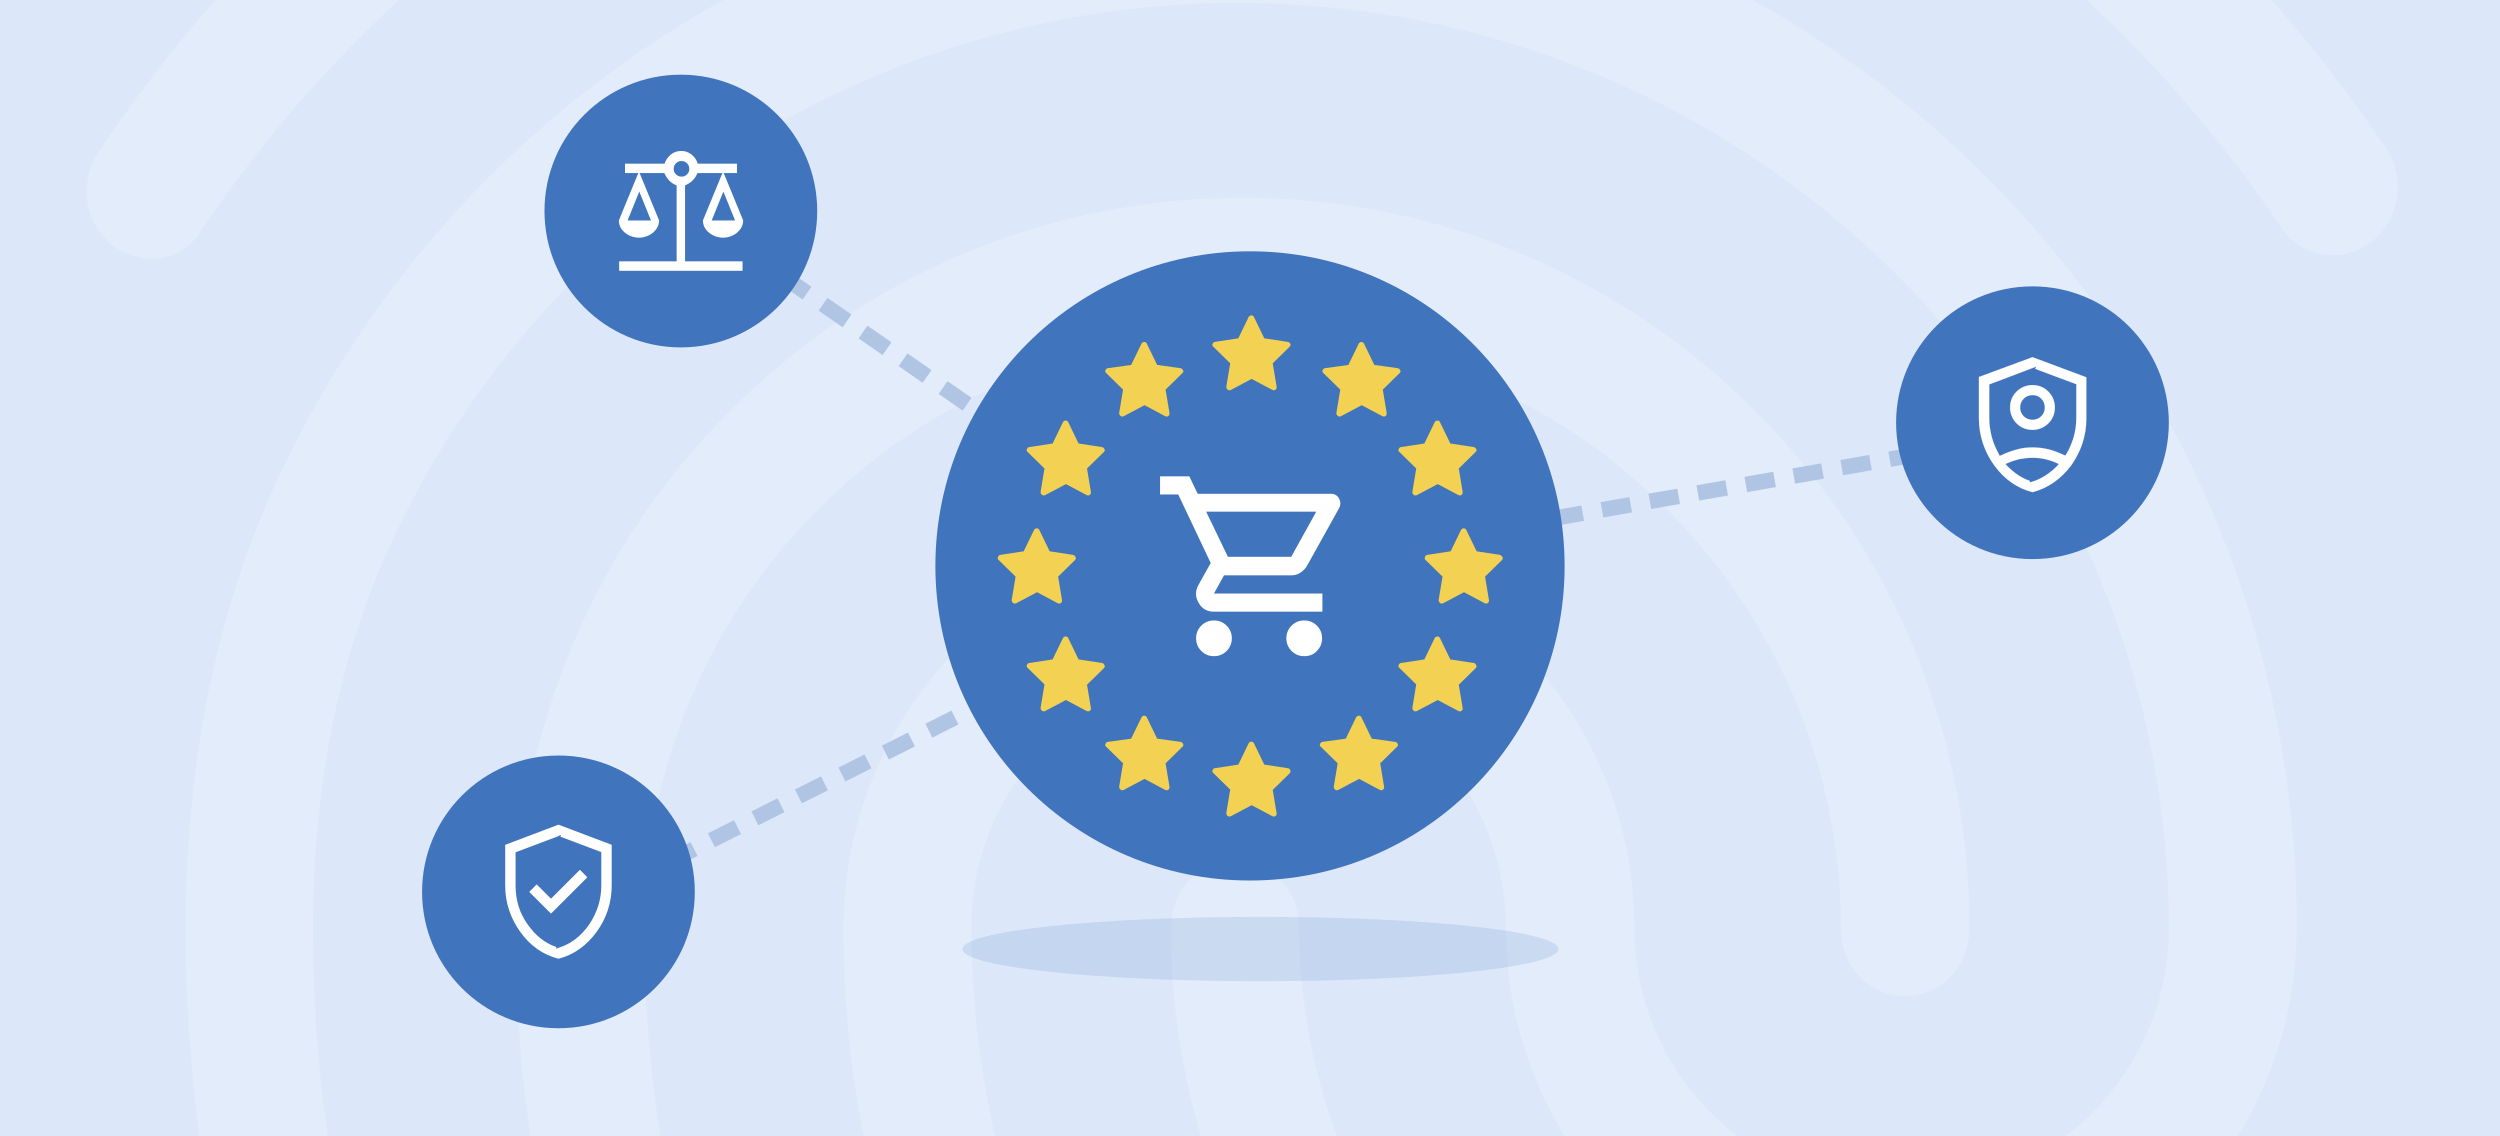
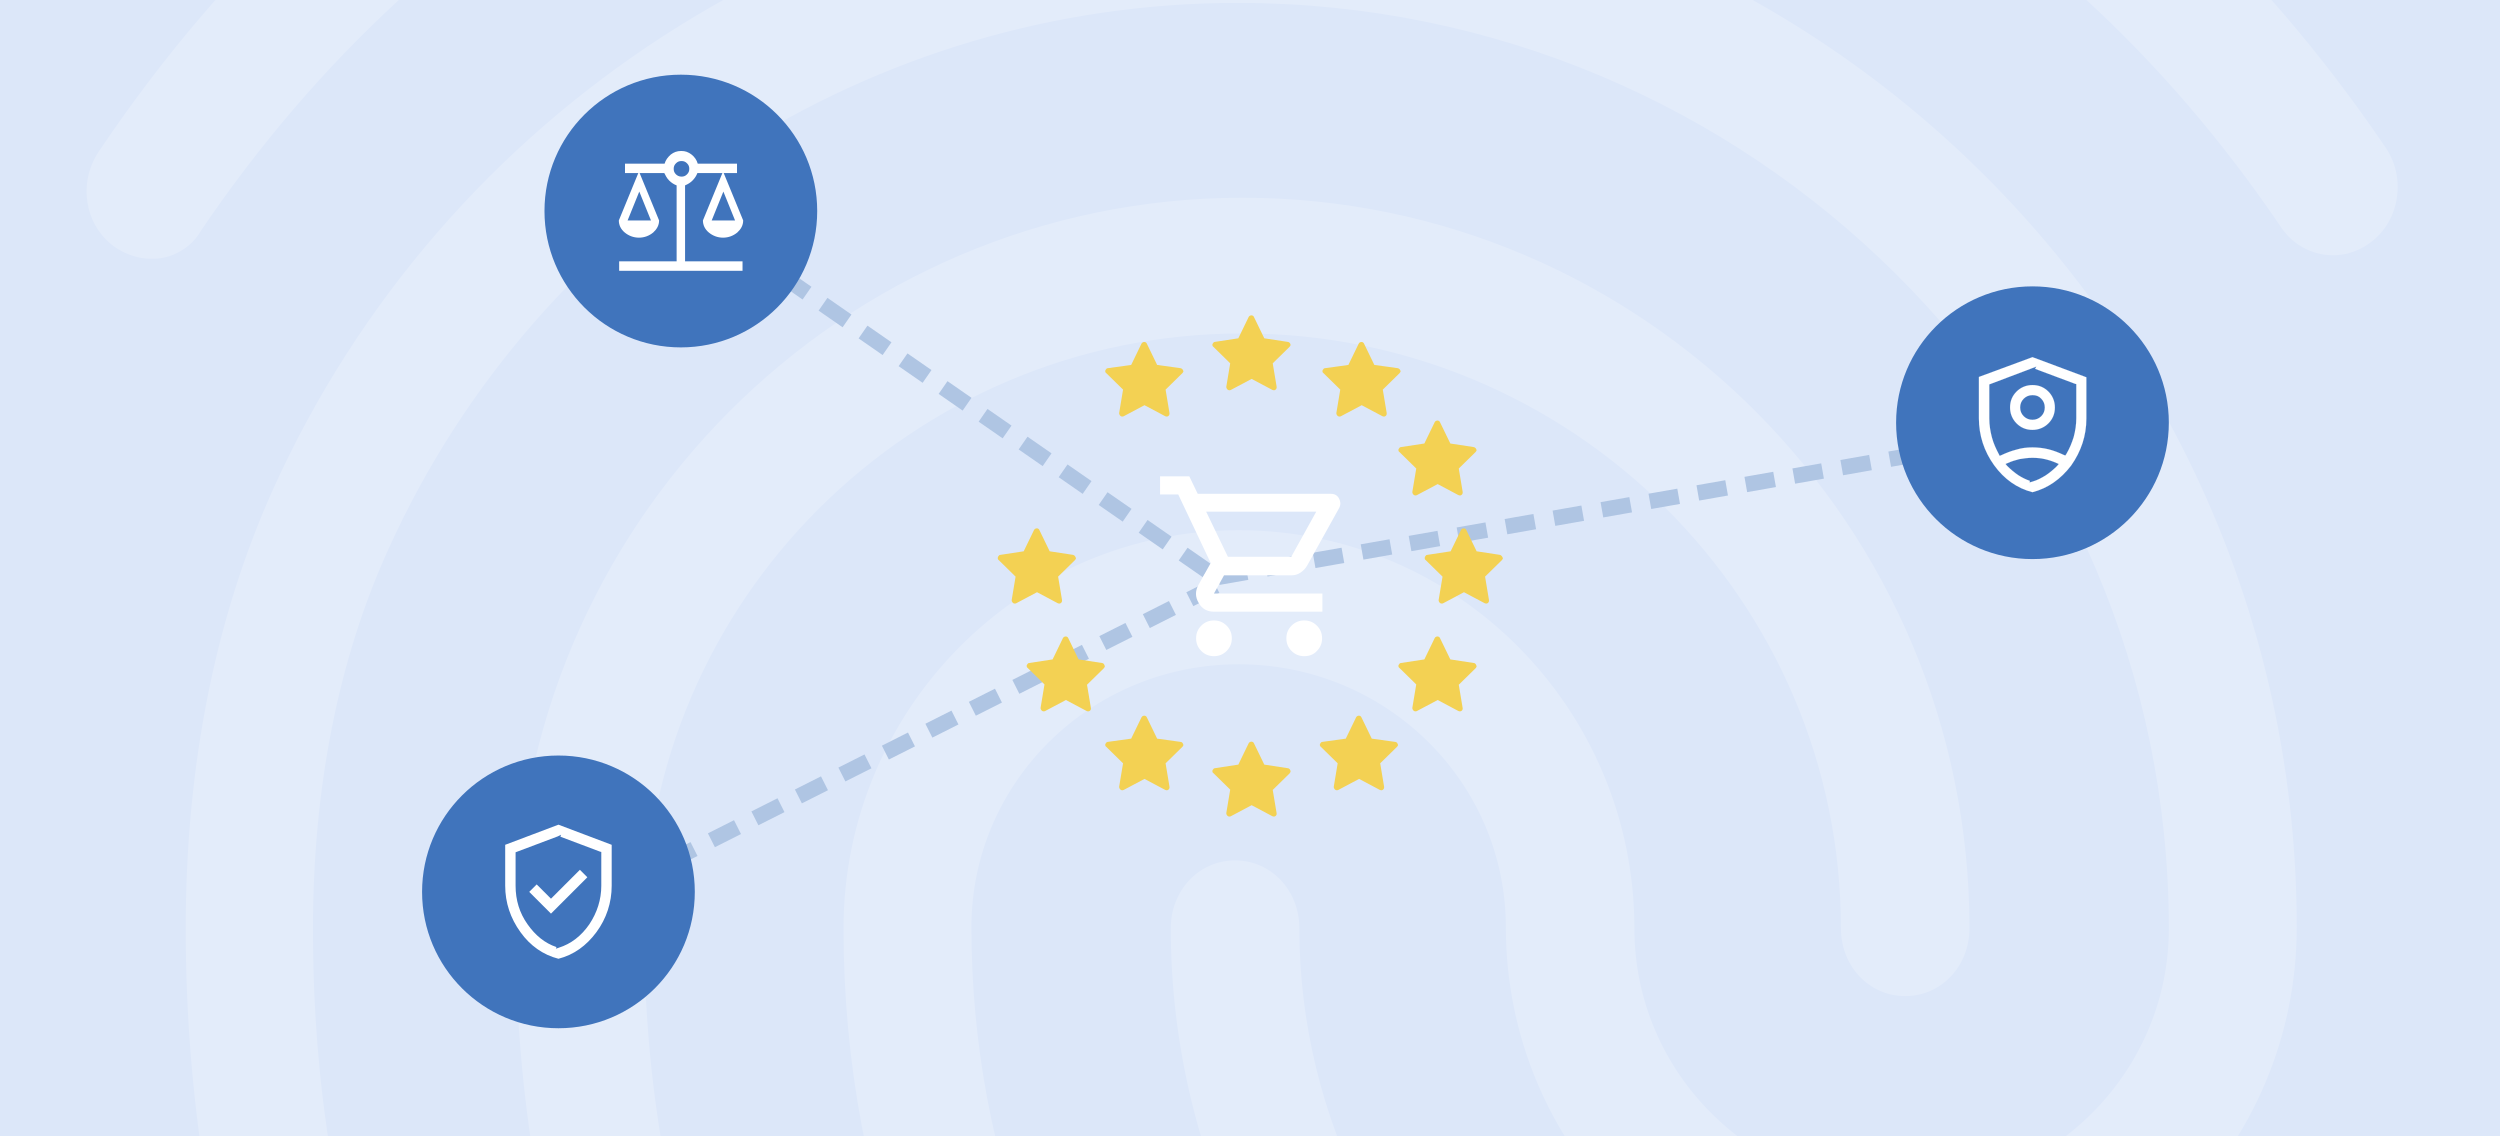
<svg xmlns="http://www.w3.org/2000/svg" xmlns:xlink="http://www.w3.org/1999/xlink" version="1.1" id="Layer_1" x="0px" y="0px" width="770px" height="350px" viewBox="0 0 770 350" style="enable-background:new 0 0 770 350;" xml:space="preserve">
  <style type="text/css">
	.st0{fill:#DCE7F9;}
	
		.st1{opacity:0.2;clip-path:url(#SVGID_00000039114193146929737390000006964853370878060692_);fill:#FFFFFF;enable-background:new    ;}
	.st2{opacity:0.15;fill:#4074BC;enable-background:new    ;}
	.st3{fill:none;stroke:#AFC5E3;stroke-width:4.782;stroke-dasharray:9,6;}
	.st4{fill:#4074BC;}
	.st5{fill:#F3D153;}
	.st6{fill:#FFFFFF;}
	.st7{fill:#FFFFFF;stroke:#FFFFFF;stroke-width:2.675840e-02;}
</style>
  <rect class="st0" width="770" height="350" />
  <g>
    <defs>
      <rect id="SVGID_1_" width="770" height="350" />
    </defs>
    <clipPath id="SVGID_00000008850788885133221110000017622917088426927493_">
      <use xlink:href="#SVGID_1_" style="overflow:visible;" />
    </clipPath>
    <path style="opacity:0.2;clip-path:url(#SVGID_00000008850788885133221110000017622917088426927493_);fill:#FFFFFF;enable-background:new    ;" d="   M612.6-139.4c-3.2,0-6.4-0.9-9.1-2.5c-75.9-41.3-141.6-58.8-220.3-58.8c-78.4,0-152.7,19.6-220.3,58.8c-9.5,5.4-21.4,1.7-26.9-8.3   c-5.1-10-1.6-23,7.9-28.4c72.7-42,155.3-64.1,239.3-63.9c84.2,0,157.8,19.6,238.5,63.4c4.7,2.7,8.3,7.1,9.8,12.3   c1.5,5.2,1,10.8-1.5,15.7C626.4-143.6,619.7-139.4,612.6-139.4z M46.6,79.7c-4.1,0-8.1-1.4-11.5-3.8C26,69.2,24,56.3,30.4,46.7   c39.2-58.4,89-104.3,148.3-136.5c124.2-67.6,283.2-68,407.8-0.4c59.3,32.2,109.1,77.7,148.3,135.7c6.3,9.2,4.4,22.5-4.7,29.2   c-2.1,1.6-4.5,2.7-7.1,3.4c-2.6,0.6-5.3,0.7-7.9,0.2c-2.6-0.5-5.1-1.5-7.3-3c-2.2-1.5-4-3.4-5.5-5.7   c-35.6-52.5-80.7-93.9-134.1-122.7c-113.5-61.4-258.7-61.4-371.8,0.4C142.7-23.4,97.6,18.4,62,70.9c-1.5,2.7-3.8,5-6.5,6.5   C52.8,79,49.7,79.8,46.6,79.7z M293.8,583.5c-2.6,0-5.2-0.5-7.7-1.6c-2.4-1.1-4.5-2.7-6.3-4.7c-34.4-36.3-53-59.7-79.5-110.2   c-27.2-51.3-41.5-113.9-41.5-181.1c0-124,100.5-225,223.9-225c123.4,0,223.9,101,223.9,225c0,11.7-8.7,20.9-19.8,20.9   c-11.1,0-19.8-9.2-19.8-20.9c0-101-82.7-183.2-184.3-183.2c-101.6,0-184.3,82.2-184.3,183.2c0,60.1,12.6,115.6,36.8,160.7   c25.3,48,42.7,68.5,73.2,101c3.6,4.1,5.6,9.4,5.6,14.8c0,5.5-2,10.7-5.6,14.8C304.5,581.1,299.3,583.4,293.8,583.5z M577.3,506.3   c-47.1,0-88.6-12.5-122.6-37.2c-29.1-20.9-52.8-48.4-69.2-80.3c-16.4-31.9-24.9-67.1-24.9-102.9c0-11.7,8.7-20.9,19.8-20.9   c11.1,0,19.8,9.2,19.8,20.9c0,29.1,7,57.7,20.3,83.6c13.3,25.8,32.7,48.1,56.4,65c28.1,20,60.9,29.6,100.5,29.6   c13.8-0.2,27.6-1.6,41.1-4.2c10.7-2.1,21,5.4,22.9,17.1c1,5.3-0.1,10.9-3.1,15.4c-3,4.5-7.7,7.7-13.1,8.8   C609.4,504.4,593.4,506.1,577.3,506.3z M497.8,592.3c-1.7-0.1-3.5-0.4-5.1-0.8c-62.9-18.4-104-43-147.1-87.6   c-55.4-58.1-85.8-135.2-85.8-217.9c0-67.6,54.6-122.7,121.8-122.7s121.8,55.1,121.8,122.7c0,44.7,36.8,81,82.3,81   c45.5,0,82.3-36.3,82.3-81c0-157.4-128.5-285.1-286.7-285.1C268.8,0.8,166,66.7,119.7,169c-15.4,33.8-23.3,73.5-23.3,116.9   c0,32.5,2.8,83.9,26.5,150.7c4,10.9-1.2,23-11.5,26.7c-10.3,4.2-21.8-1.7-25.3-12.1c-19.4-54.7-28.9-108.9-28.9-165.3   c0-50.1,9.1-95.6,26.9-135.2c52.6-116.5,169.3-192,297-192c180,0,326.3,146.5,326.3,326.9c0,67.6-54.6,122.7-121.8,122.7   s-121.8-55.1-121.8-122.7c0-44.7-36.8-81-82.3-81c-45.5,0-82.3,36.3-82.3,81c0,71.4,26.1,138.2,74,188.2   c37.5,39.2,73.5,60.9,129.3,77.2c10.7,2.9,16.6,14.6,13.9,25.5C514.4,586,506.1,592.3,497.8,592.3z" />
  </g>
-   <path class="st2" d="M388.2,282.4c-50.7,0-91.8,4.4-91.8,9.9s41.1,9.9,91.8,9.9s91.8-4.4,91.8-9.9S438.9,282.4,388.2,282.4z" />
  <line class="st3" x1="371.8" y1="175.8" x2="239.5" y2="84" />
  <line class="st3" x1="374.5" y1="180.5" x2="208.2" y2="264.3" />
  <line class="st3" x1="375.2" y1="177.8" x2="594.7" y2="139.2" />
-   <path class="st4" d="M385,77.4L385,77.4c53.6,0,96.9,43.4,96.9,96.9l0,0c0,53.6-43.4,96.9-96.9,96.9l0,0  c-53.6,0-96.9-43.4-96.9-96.9l0,0C288.1,120.8,331.4,77.4,385,77.4z" />
  <g>
    <g>
      <path class="st5" d="M396.6,105.3l-7.2-1.1l-3.2-6.6c-0.1-0.2-0.2-0.3-0.4-0.4c-0.4-0.2-1,0-1.2,0.4l-3.2,6.6l-7.2,1.1    c-0.2,0-0.4,0.1-0.5,0.3c-0.2,0.2-0.3,0.4-0.3,0.6c0,0.2,0.1,0.5,0.3,0.6l5.2,5.1l-1.2,7.2c0,0.2,0,0.3,0.1,0.5    c0.1,0.2,0.2,0.3,0.3,0.4c0.1,0.1,0.3,0.2,0.5,0.2c0.2,0,0.3,0,0.5-0.1l6.4-3.4l6.4,3.4c0.2,0.1,0.4,0.1,0.6,0.1    c0.5-0.1,0.8-0.6,0.7-1.1l-1.2-7.2l5.2-5.1c0.1-0.1,0.2-0.3,0.3-0.5C397.5,105.8,397.1,105.3,396.6,105.3z" />
    </g>
    <g>
      <path class="st5" d="M430.5,113.4l-7.2-1l-3.2-6.6c-0.1-0.2-0.2-0.3-0.4-0.4c-0.4-0.2-1,0-1.2,0.4l-3.2,6.6l-7.2,1    c-0.2,0-0.4,0.1-0.5,0.3c-0.2,0.2-0.3,0.4-0.3,0.6c0,0.2,0.1,0.5,0.3,0.6l5.2,5.1l-1.2,7.2c0,0.2,0,0.3,0.1,0.5    c0.1,0.2,0.2,0.3,0.3,0.4c0.1,0.1,0.3,0.2,0.5,0.2c0.2,0,0.3,0,0.5-0.1l6.4-3.4l6.4,3.4c0.2,0.1,0.4,0.1,0.6,0.1    c0.5-0.1,0.8-0.6,0.7-1.1l-1.2-7.2l5.2-5.1c0.1-0.1,0.2-0.3,0.3-0.5C431.3,113.9,431,113.5,430.5,113.4z" />
    </g>
    <g>
      <path class="st5" d="M363.6,113.4l-7.2-1l-3.2-6.6c-0.1-0.2-0.2-0.3-0.4-0.4c-0.4-0.2-1,0-1.2,0.4l-3.2,6.6l-7.2,1    c-0.2,0-0.4,0.1-0.5,0.3c-0.2,0.2-0.3,0.4-0.3,0.6c0,0.2,0.1,0.5,0.3,0.6l5.2,5.1l-1.2,7.2c0,0.2,0,0.3,0.1,0.5    c0.1,0.2,0.2,0.3,0.3,0.4c0.1,0.1,0.3,0.2,0.5,0.2c0.2,0,0.3,0,0.5-0.1l6.4-3.4l6.4,3.4c0.2,0.1,0.4,0.1,0.6,0.1    c0.5-0.1,0.8-0.6,0.7-1.1l-1.2-7.2l5.2-5.1c0.1-0.1,0.2-0.3,0.3-0.5C364.4,113.9,364.1,113.5,363.6,113.4z" />
    </g>
    <g>
      <path class="st5" d="M453.9,137.7l-7.2-1.1l-3.2-6.6c-0.1-0.2-0.2-0.3-0.4-0.4c-0.4-0.2-1,0-1.2,0.4l-3.2,6.6l-7.2,1.1    c-0.2,0-0.4,0.1-0.5,0.3c-0.2,0.2-0.3,0.4-0.3,0.6c0,0.2,0.1,0.5,0.3,0.6l5.2,5.1l-1.2,7.2c0,0.2,0,0.3,0.1,0.5    c0.1,0.2,0.2,0.3,0.3,0.4c0.1,0.1,0.3,0.2,0.5,0.2c0.2,0,0.3,0,0.5-0.1l6.4-3.4l6.4,3.4c0.2,0.1,0.4,0.1,0.6,0.1    c0.5-0.1,0.8-0.6,0.7-1.1l-1.2-7.2l5.2-5.1c0.1-0.1,0.2-0.3,0.3-0.5C454.7,138.2,454.4,137.8,453.9,137.7z" />
    </g>
    <g>
-       <path class="st5" d="M339.4,137.7l-7.2-1.1l-3.2-6.6c-0.1-0.2-0.2-0.3-0.4-0.4c-0.4-0.2-1,0-1.2,0.4l-3.2,6.6l-7.2,1.1    c-0.2,0-0.4,0.1-0.5,0.3c-0.2,0.2-0.3,0.4-0.3,0.6c0,0.2,0.1,0.5,0.3,0.6l5.2,5.1l-1.2,7.2c0,0.2,0,0.3,0.1,0.5    c0.1,0.2,0.2,0.3,0.3,0.4c0.1,0.1,0.3,0.2,0.5,0.2c0.2,0,0.3,0,0.5-0.1l6.4-3.4l6.4,3.4c0.2,0.1,0.4,0.1,0.6,0.1    c0.5-0.1,0.8-0.6,0.7-1.1l-1.2-7.2l5.2-5.1c0.1-0.1,0.2-0.3,0.3-0.5C340.2,138.2,339.9,137.8,339.4,137.7z" />
-     </g>
+       </g>
    <g>
      <path class="st5" d="M462,170.9l-7.2-1.1l-3.2-6.6c-0.1-0.2-0.2-0.3-0.4-0.4c-0.4-0.2-1,0-1.2,0.4l-3.2,6.6l-7.2,1.1    c-0.2,0-0.4,0.1-0.5,0.3c-0.2,0.2-0.3,0.4-0.3,0.7c0,0.2,0.1,0.5,0.3,0.6l5.2,5.1l-1.2,7.2c0,0.2,0,0.3,0.1,0.5    c0.1,0.2,0.2,0.3,0.3,0.4c0.1,0.1,0.3,0.2,0.5,0.2c0.2,0,0.3,0,0.5-0.1l6.4-3.4l6.4,3.4c0.2,0.1,0.4,0.1,0.6,0.1    c0.5-0.1,0.8-0.6,0.7-1.1l-1.2-7.2l5.2-5.1c0.1-0.1,0.2-0.3,0.3-0.5C462.8,171.5,462.4,171,462,170.9z" />
    </g>
    <g>
      <path class="st5" d="M330.5,170.9l-7.2-1.1l-3.2-6.6c-0.1-0.2-0.2-0.3-0.4-0.4c-0.4-0.2-1,0-1.2,0.4l-3.2,6.6l-7.2,1.1    c-0.2,0-0.4,0.1-0.5,0.3c-0.2,0.2-0.3,0.4-0.3,0.7c0,0.2,0.1,0.5,0.3,0.6l5.2,5.1l-1.2,7.2c0,0.2,0,0.3,0.1,0.5    c0.1,0.2,0.2,0.3,0.3,0.4c0.1,0.1,0.3,0.2,0.5,0.2c0.2,0,0.3,0,0.5-0.1l6.4-3.4l6.4,3.4c0.2,0.1,0.4,0.1,0.6,0.1    c0.5-0.1,0.8-0.6,0.7-1.1l-1.2-7.2l5.2-5.1c0.1-0.1,0.2-0.3,0.3-0.5C331.3,171.5,331,171,330.5,170.9z" />
    </g>
    <g>
      <path class="st5" d="M453.9,204.2l-7.2-1.1l-3.2-6.6c-0.1-0.2-0.2-0.3-0.4-0.4c-0.4-0.2-1,0-1.2,0.4l-3.2,6.6l-7.2,1.1    c-0.2,0-0.4,0.1-0.5,0.3c-0.2,0.2-0.3,0.4-0.3,0.6c0,0.2,0.1,0.5,0.3,0.6l5.2,5.1l-1.2,7.2c0,0.2,0,0.3,0.1,0.5    c0.1,0.2,0.2,0.3,0.3,0.4c0.1,0.1,0.3,0.2,0.5,0.2c0.2,0,0.3,0,0.5-0.1l6.4-3.4l6.4,3.4c0.2,0.1,0.4,0.1,0.6,0.1    c0.5-0.1,0.8-0.6,0.7-1l-1.2-7.2l5.2-5.1c0.1-0.1,0.2-0.3,0.3-0.5C454.7,204.7,454.4,204.2,453.9,204.2z" />
    </g>
    <path class="st5" d="M339.4,204.2l-7.2-1.1l-3.2-6.6c-0.1-0.2-0.2-0.3-0.4-0.4c-0.4-0.2-1,0-1.2,0.4l-3.2,6.6l-7.2,1.1   c-0.2,0-0.4,0.1-0.5,0.3c-0.2,0.2-0.3,0.4-0.3,0.6c0,0.2,0.1,0.5,0.3,0.6l5.2,5.1l-1.2,7.2c0,0.2,0,0.3,0.1,0.5   c0.1,0.2,0.2,0.3,0.3,0.4c0.1,0.1,0.3,0.2,0.5,0.2c0.2,0,0.3,0,0.5-0.1l6.4-3.4l6.4,3.4c0.2,0.1,0.4,0.1,0.6,0.1   c0.5-0.1,0.8-0.6,0.7-1l-1.2-7.2l5.2-5.1c0.1-0.1,0.2-0.3,0.3-0.5C340.2,204.7,339.9,204.2,339.4,204.2z" />
    <path class="st5" d="M429.7,228.5l-7.2-1l-3.2-6.6c-0.1-0.2-0.2-0.3-0.4-0.4c-0.4-0.2-1,0-1.2,0.4l-3.2,6.6l-7.2,1   c-0.2,0-0.4,0.1-0.5,0.3c-0.2,0.2-0.3,0.4-0.3,0.6c0,0.2,0.1,0.5,0.3,0.6l5.2,5.1l-1.2,7.2c0,0.2,0,0.3,0.1,0.5   c0.1,0.2,0.2,0.3,0.3,0.4c0.1,0.1,0.3,0.2,0.5,0.2c0.2,0,0.3,0,0.5-0.1l6.4-3.4l6.4,3.4c0.2,0.1,0.4,0.1,0.6,0.1   c0.5-0.1,0.8-0.6,0.7-1.1l-1.2-7.2l5.2-5.1c0.1-0.1,0.2-0.3,0.3-0.5C430.5,229,430.2,228.5,429.7,228.5z" />
    <path class="st5" d="M363.6,228.5l-7.2-1l-3.2-6.6c-0.1-0.2-0.2-0.3-0.4-0.4c-0.4-0.2-1,0-1.2,0.4l-3.2,6.6l-7.2,1   c-0.2,0-0.4,0.1-0.5,0.3c-0.2,0.2-0.3,0.4-0.3,0.6c0,0.2,0.1,0.5,0.3,0.6l5.2,5.1l-1.2,7.2c0,0.2,0,0.3,0.1,0.5   c0.1,0.2,0.2,0.3,0.3,0.4c0.1,0.1,0.3,0.2,0.5,0.2c0.2,0,0.3,0,0.5-0.1l6.4-3.4l6.4,3.4c0.2,0.1,0.4,0.1,0.6,0.1   c0.5-0.1,0.8-0.6,0.7-1.1l-1.2-7.2l5.2-5.1c0.1-0.1,0.2-0.3,0.3-0.5C364.4,229,364.1,228.5,363.6,228.5z" />
    <g>
      <path class="st5" d="M396.6,236.6l-7.2-1.1l-3.2-6.6c-0.1-0.2-0.2-0.3-0.4-0.4c-0.4-0.2-1,0-1.2,0.4l-3.2,6.6l-7.2,1.1    c-0.2,0-0.4,0.1-0.5,0.3c-0.2,0.2-0.3,0.4-0.3,0.6c0,0.2,0.1,0.5,0.3,0.6l5.2,5.1l-1.2,7.2c0,0.2,0,0.3,0.1,0.5    c0.1,0.2,0.2,0.3,0.3,0.4c0.1,0.1,0.3,0.2,0.5,0.2c0.2,0,0.3,0,0.5-0.1l6.4-3.4l6.4,3.4c0.2,0.1,0.4,0.1,0.6,0.1    c0.5-0.1,0.8-0.6,0.7-1l-1.2-7.2l5.2-5.1c0.1-0.1,0.2-0.3,0.3-0.5C397.5,237.1,397.1,236.6,396.6,236.6z" />
    </g>
  </g>
  <path class="st6" d="M373.9,202.1c-1.5,0-2.8-0.5-3.9-1.6c-1.1-1.1-1.6-2.4-1.6-3.9s0.5-2.8,1.6-3.9c1.1-1.1,2.4-1.6,3.9-1.6  c1.5,0,2.8,0.5,3.9,1.6c1.1,1.1,1.6,2.4,1.6,3.9s-0.5,2.8-1.6,3.9C376.7,201.6,375.4,202.1,373.9,202.1z M401.7,202.1  c-1.5,0-2.8-0.5-3.9-1.6c-1.1-1.1-1.6-2.4-1.6-3.9s0.5-2.8,1.6-3.9c1.1-1.1,2.4-1.6,3.9-1.6s2.8,0.5,3.9,1.6  c1.1,1.1,1.6,2.4,1.6,3.9s-0.5,2.8-1.6,3.9C404.6,201.6,403.3,202.1,401.7,202.1z M371.5,157.6l6.7,13.9h19.5l7.7-13.9H371.5z   M368.9,152.1h41.1c1.1,0,1.9,0.5,2.4,1.4s0.6,1.9,0.1,2.9l-9.9,17.8c-0.5,0.9-1.2,1.6-2.1,2.2s-1.8,0.8-2.8,0.8H377l-3.1,5.6h33.4  v5.6h-33.4c-2.1,0-3.7-0.9-4.7-2.7c-1.1-1.8-1.1-3.7-0.1-5.5l3.8-6.8l-10-21.1h-5.6v-5.6h9L368.9,152.1z" />
  <path class="st4" d="M209.7,23L209.7,23c23.2,0,42,18.8,42,42l0,0c0,23.2-18.8,42-42,42l0,0c-23.2,0-42-18.8-42-42l0,0  C167.7,41.8,186.5,23,209.7,23z" />
  <path class="st6" d="M190.7,83.4v-2.9h17.7V57.1c-0.8-0.3-1.6-0.8-2.3-1.5c-0.7-0.7-1.1-1.5-1.5-2.3H197l6,14.6  c0,1.5-0.7,2.7-1.8,3.7c-1.2,1-2.7,1.6-4.4,1.6s-3.2-0.6-4.4-1.6c-1.2-1-1.8-2.3-1.8-3.7l6-14.6h-4.1v-2.9h12.2c0.3-1.1,1-2,1.9-2.8  c0.9-0.7,1.9-1.1,3.2-1.1s2.1,0.3,3.2,1.1c0.9,0.7,1.6,1.7,1.9,2.8H227v2.9h-4.1l6,14.6c0,1.5-0.7,2.7-1.8,3.7  c-1.2,1-2.7,1.6-4.4,1.6s-3.2-0.6-4.4-1.6s-1.8-2.3-1.8-3.7l6-14.6h-7.7c-0.3,0.8-0.8,1.6-1.5,2.3c-0.7,0.7-1.4,1.1-2.3,1.5v23.4  h17.7v2.9H190.7z M219.2,67.9h7.2l-3.6-8.9L219.2,67.9z M193.3,67.9h7.2l-3.6-8.9L193.3,67.9z M209.9,54.4c0.7,0,1.2-0.2,1.7-0.7  c0.5-0.5,0.7-1,0.7-1.7s-0.2-1.2-0.7-1.7s-1-0.7-1.7-0.7s-1.2,0.2-1.7,0.7s-0.7,1-0.7,1.7s0.2,1.2,0.7,1.7  C208.6,54.1,209.2,54.4,209.9,54.4z" />
  <path class="st4" d="M172,232.7L172,232.7c23.2,0,42,18.8,42,42l0,0c0,23.2-18.8,42-42,42l0,0c-23.2,0-42-18.8-42-42l0,0  C130,251.5,148.8,232.7,172,232.7z" />
  <path class="st6" d="M172,295.3c-4.7-1.2-8.7-4-11.7-8.2c-3.1-4.3-4.7-9.1-4.7-14.3v-12.6L172,254l16.4,6.2v12.6  c0,5.2-1.6,10.1-4.7,14.3C180.6,291.3,176.7,294.1,172,295.3z M171.2,292.2l0.9-0.3c3.8-1.2,6.9-3.6,9.4-7.2  c2.4-3.6,3.7-7.6,3.7-11.9v-10.4l-0.4-0.1l-12.2-4.6l0.2-0.6l-1,0.5l-13,4.9l0,0.3v10c0,4.4,1.2,8.4,3.7,11.9c2.4,3.4,5.3,5.8,8.9,7  L171.2,292.2z M163,274.7l2.3-2.3l4.4,4.4l8.9-8.9l2.3,2.3l-11.2,11.2L163,274.7z" />
  <path class="st4" d="M626,88.2L626,88.2c23.2,0,42,18.8,42,42l0,0c0,23.2-18.8,42-42,42l0,0c-23.2,0-42-18.8-42-42l0,0  C584,107,602.8,88.2,626,88.2z" />
  <path class="st7" d="M626,151.6c-4.7-1.2-8.7-4-11.8-8.3c-3.1-4.3-4.7-9.2-4.7-14.5v-12.7L626,110l16.6,6.2v12.7  c0,5.3-1.6,10.1-4.7,14.5C634.7,147.6,630.7,150.4,626,151.6z M625.1,148.6l1-0.3c1.4-0.4,2.7-1.1,4-1.9c1.2-0.8,2.4-1.8,3.5-2.9  l0.5-0.6l-0.7-0.3c-1.1-0.5-2.3-0.9-3.6-1.2c-1.3-0.3-2.6-0.4-3.9-0.4c-1.3,0-2.6,0.2-3.9,0.4c-1.2,0.3-2.5,0.7-3.6,1.2l-0.7,0.3  l0.5,0.6c1.1,1.1,2.3,2.1,3.5,2.9c1.1,0.7,2.3,1.3,3.5,1.7L625.1,148.6z M626,137.8c1.7,0,3.4,0.2,5,0.6c1.6,0.4,3.1,1,4.6,1.7  l0.5,0.2l0.3-0.4c1-1.7,1.7-3.4,2.3-5.3c0.5-1.9,0.8-3.8,0.8-5.8v-10.5l-0.4-0.1l-12.3-4.6l0.4-0.7l-1.3,0.5l-13.2,5l0,0.4v10.1  c0,2,0.3,3.9,0.8,5.8c0.5,1.9,1.3,3.6,2.2,5.3l0.2,0.4l0.5-0.2c1.5-0.7,3-1.3,4.6-1.7C622.6,138,624.2,137.8,626,137.8z M626,132.4  c-2,0-3.6-0.7-4.9-2c-1.3-1.3-2-3-2-4.9c0-2,0.7-3.6,2-4.9c1.3-1.3,3-2,4.9-2c2,0,3.6,0.7,4.9,2c1.3,1.3,2,3,2,4.9  c0,2-0.7,3.6-2,4.9C629.6,131.7,627.9,132.4,626,132.4z M626,121.7c-1.1,0-2,0.4-2.7,1.1c-0.7,0.7-1.1,1.6-1.1,2.7  c0,1.1,0.4,2,1.1,2.7c0.7,0.7,1.6,1.1,2.7,1.1c1.1,0,2-0.4,2.7-1.1c0.7-0.7,1.1-1.6,1.1-2.7c0-1.1-0.4-2-1.1-2.7  C628,122,627.1,121.7,626,121.7z" />
</svg>